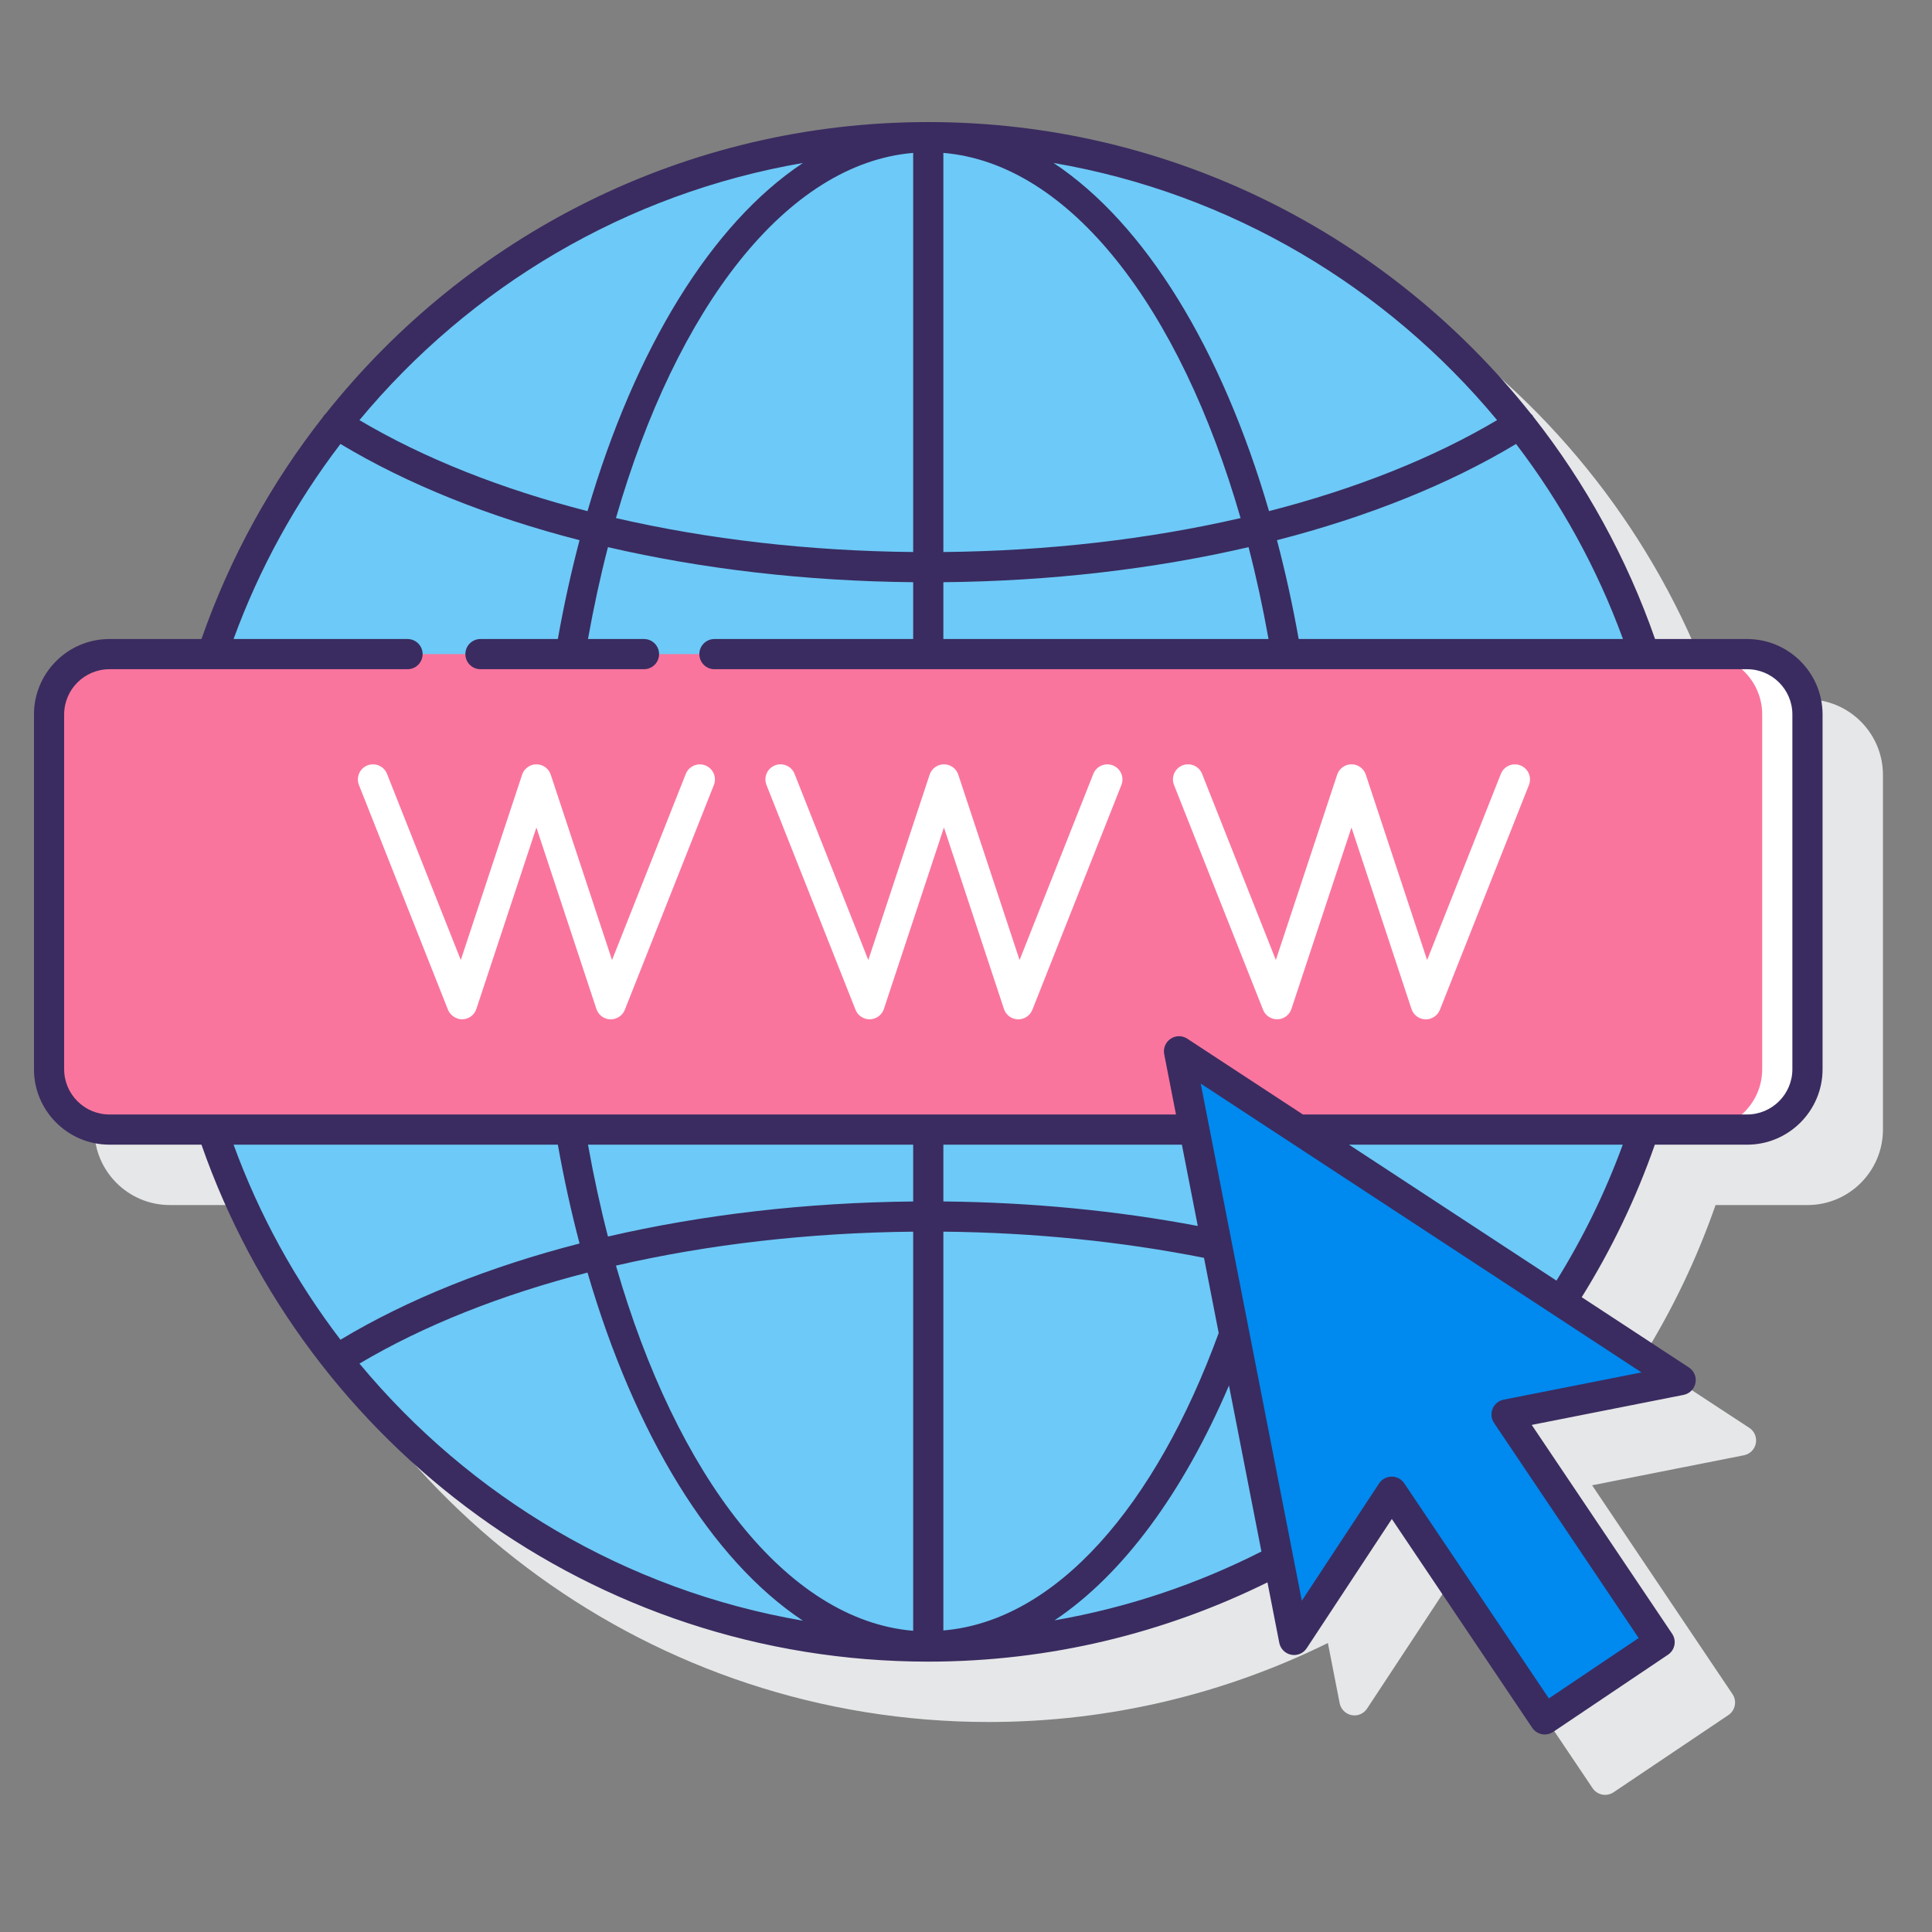
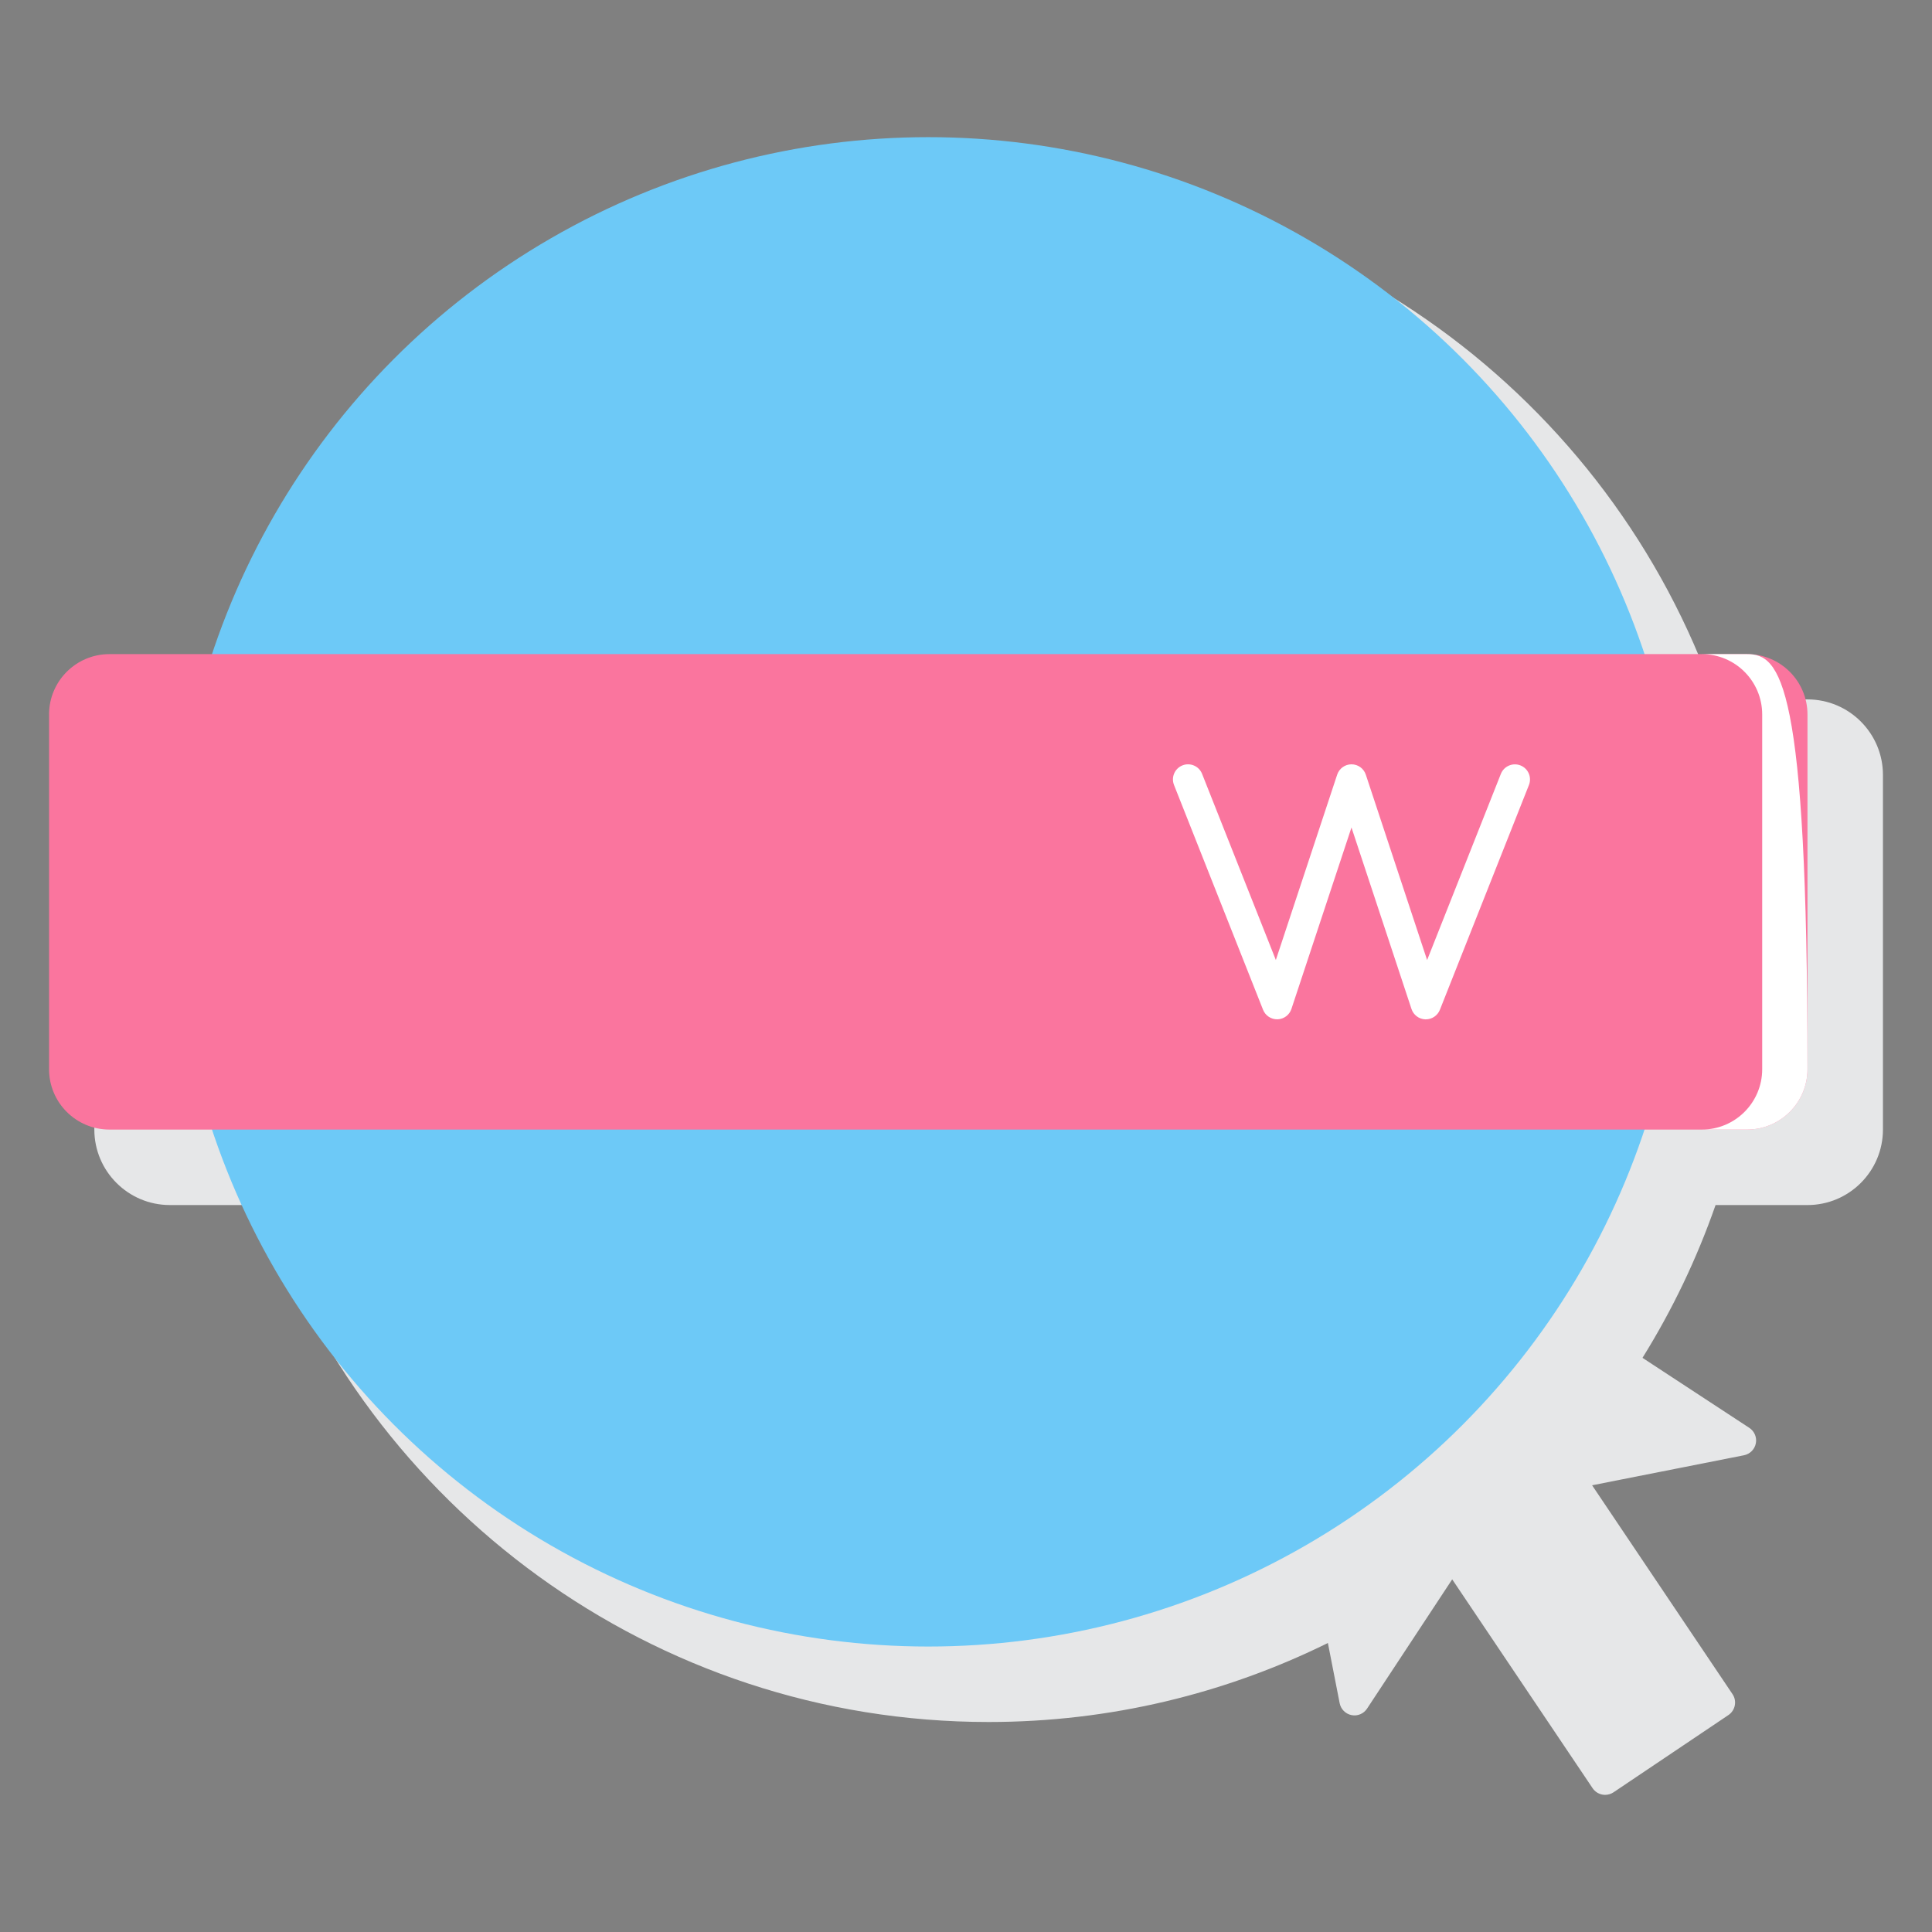
<svg xmlns="http://www.w3.org/2000/svg" version="1.1" id="Layer_1" x="0px" y="0px" viewBox="0 0 128 128" enable-background="new 0 0 128 128" xml:space="preserve">
  <rect x="0" y="0" width="128" height="128" fill="#808080" stroke="none" />
  <g>
    <path fill="#E6E7E8" d="M119.75,46.337h-6.09c-6.947-19.916-25.906-34.25-48.16-34.25s-41.213,14.334-48.16,34.25h-6.09   c-2.757,0-5,2.243-5,5v23.5c0,2.757,2.243,5,5,5h6.09c6.947,19.916,25.906,34.25,48.16,34.25c8.063,0,15.691-1.888,22.476-5.234   l0.78,3.988c0.078,0.399,0.39,0.711,0.788,0.79c0.399,0.081,0.806-0.093,1.028-0.432l5.64-8.563l9.301,13.835   c0.148,0.221,0.378,0.373,0.638,0.424c0.063,0.013,0.128,0.019,0.192,0.019c0.197,0,0.392-0.059,0.558-0.17l7.61-5.116   c0.459-0.309,0.58-0.93,0.272-1.388l-9.302-13.836l10.061-1.989c0.398-0.079,0.71-0.392,0.787-0.79   c0.078-0.399-0.094-0.805-0.434-1.027l-7.076-4.638c1.968-3.161,3.596-6.552,4.841-10.122h6.09c2.757,0,5-2.243,5-5v-23.5   C124.75,48.58,122.507,46.337,119.75,46.337z" />
    <g>
      <circle fill="#6DC9F7" cx="61.5" cy="59.087" r="50" />
      <path fill="#FA759E" d="M115.75,74.837H7.25c-2.209,0-4-1.791-4-4v-23.5c0-2.209,1.791-4,4-4h108.5c2.209,0,4,1.791,4,4v23.5    C119.75,73.046,117.959,74.837,115.75,74.837z" />
-       <path fill="#FFFFFF" d="M115.75,43.337h-3c2.209,0,4,1.791,4,4v23.5c0,2.209-1.791,4-4,4h3c2.209,0,4-1.791,4-4v-23.5    C119.75,45.128,117.959,43.337,115.75,43.337z" />
+       <path fill="#FFFFFF" d="M115.75,43.337h-3c2.209,0,4,1.791,4,4v23.5c0,2.209-1.791,4-4,4h3c2.209,0,4-1.791,4-4C119.75,45.128,117.959,43.337,115.75,43.337z" />
      <g>
-         <polygon fill="#0089EF" points="78.112,69.651 111.347,91.433 99.814,93.714 109.953,108.797 102.343,113.913 92.203,98.83      85.737,108.649    " />
-         <path fill="#3A2C60" d="M115.75,42.337h-6.098c-1.876-5.377-4.619-10.35-8.075-14.741c-0.008-0.014-0.008-0.03-0.016-0.043     c-0.035-0.055-0.086-0.089-0.129-0.135C92.084,15.65,77.662,8.087,61.5,8.087c-16.163,0-30.585,7.563-39.933,19.333     c-0.042,0.045-0.093,0.079-0.128,0.133c-0.009,0.014-0.009,0.029-0.016,0.043c-3.456,4.391-6.199,9.364-8.075,14.741H7.25     c-2.757,0-5,2.243-5,5v23.5c0,2.757,2.243,5,5,5h6.098c6.948,19.915,25.899,34.25,48.152,34.25     c8.066,0,15.688-1.902,22.473-5.251l0.783,4.005c0.078,0.399,0.39,0.711,0.788,0.79c0.397,0.08,0.806-0.092,1.028-0.432     l5.64-8.563l9.301,13.835c0.148,0.221,0.378,0.373,0.638,0.424c0.063,0.013,0.128,0.019,0.192,0.019     c0.197,0,0.392-0.059,0.558-0.17l7.61-5.116c0.459-0.309,0.58-0.93,0.272-1.388l-9.302-13.836l10.061-1.989     c0.398-0.079,0.71-0.392,0.787-0.79c0.078-0.399-0.094-0.805-0.434-1.027l-7.102-4.655c1.966-3.157,3.598-6.539,4.843-10.105     h6.114c2.757,0,5-2.243,5-5v-23.5C120.75,44.58,118.507,42.337,115.75,42.337z M62.5,10.13     c8.391,0.706,15.678,10.259,19.692,24.194c-6.091,1.404-12.768,2.18-19.692,2.249V10.13z M60.5,36.573     c-6.924-0.068-13.601-0.845-19.692-2.249C44.822,20.388,52.109,10.836,60.5,10.13V36.573z M62.5,38.573     c7.1-0.069,13.956-0.872,20.221-2.323c0.506,1.954,0.947,3.989,1.322,6.087H62.5V38.573z M86.041,42.337     c-0.402-2.26-0.884-4.445-1.438-6.548c5.995-1.543,11.383-3.695,15.84-6.376c2.972,3.894,5.373,8.242,7.082,12.924H86.041z      M99.186,27.834c-4.261,2.527-9.396,4.561-15.11,6.029c-3.134-10.748-8.204-19.04-14.273-23.066     C81.551,12.813,91.875,19.027,99.186,27.834z M53.197,10.798c-6.069,4.026-11.139,12.318-14.273,23.066     c-5.714-1.469-10.849-3.502-15.11-6.029C31.125,19.027,41.449,12.813,53.197,10.798z M79.356,81.223     c-5.326-1.006-11.006-1.566-16.856-1.624v-3.762h15.803L79.356,81.223z M60.5,108.044c-8.391-0.706-15.678-10.258-19.692-24.194     c6.091-1.404,12.768-2.181,19.692-2.249V108.044z M62.5,81.6c6.018,0.06,11.846,0.659,17.269,1.736l0.973,4.979     C76.55,99.79,69.961,107.393,62.5,108.022V81.6z M60.5,79.601c-7.1,0.069-13.956,0.872-20.221,2.323     c-0.506-1.954-0.947-3.989-1.322-6.087H60.5V79.601z M36.959,75.837c0.402,2.26,0.884,4.445,1.438,6.548     c-5.995,1.543-11.383,3.695-15.84,6.376c-2.972-3.894-5.373-8.242-7.082-12.924H36.959z M23.816,90.341     c4.261-2.527,9.395-4.562,15.108-6.03c3.134,10.748,8.204,19.039,14.273,23.065C41.45,105.361,31.127,99.148,23.816,90.341z      M69.869,107.351c4.546-3.042,8.529-8.484,11.554-15.557l2.15,10.998C79.321,104.951,74.719,106.51,69.869,107.351z      M99.619,92.732c-0.328,0.065-0.603,0.29-0.729,0.6c-0.128,0.31-0.093,0.662,0.094,0.939l9.582,14.253l-5.95,4.001l-9.582-14.253     c-0.186-0.276-0.497-0.442-0.83-0.442c-0.002,0-0.003,0-0.005,0c-0.335,0.002-0.646,0.171-0.83,0.45l-5.119,7.774l-6.7-34.266     l29.202,19.138L99.619,92.732z M103.12,84.845l-13.746-9.008h18.138C106.353,79.006,104.876,82.019,103.12,84.845z      M118.75,70.837c0,1.654-1.346,3-3,3H86.322l-7.662-5.021c-0.336-0.222-0.773-0.219-1.105,0.006     c-0.334,0.225-0.501,0.627-0.424,1.021l0.781,3.994H7.25c-1.654,0-3-1.346-3-3v-23.5c0-1.654,1.346-3,3-3H27c0.553,0,1-0.447,1-1     s-0.447-1-1-1H15.474c1.709-4.681,4.11-9.03,7.082-12.924c4.458,2.681,9.846,4.833,15.84,6.376     c-0.554,2.103-1.036,4.288-1.438,6.548h-5.126c-0.553,0-1,0.447-1,1s0.447,1,1,1h10.834c0.553,0,1-0.447,1-1s-0.447-1-1-1h-3.71     c0.375-2.098,0.816-4.133,1.322-6.087c6.265,1.451,13.122,2.253,20.221,2.323v3.764H47.333c-0.553,0-1,0.447-1,1s0.447,1,1,1     h68.417c1.654,0,3,1.346,3,3V70.837z" />
-       </g>
+         </g>
      <g>
-         <path fill="#FFFFFF" d="M40.463,67.535c-0.01,0-0.02,0-0.029,0c-0.42-0.013-0.788-0.287-0.92-0.687l-3.976-12.025L31.56,66.847     c-0.132,0.399-0.5,0.673-0.921,0.686c-0.378,0.011-0.803-0.241-0.958-0.632l-5.9-14.894c-0.203-0.514,0.048-1.095,0.562-1.298     c0.513-0.202,1.095,0.048,1.298,0.562l4.887,12.334l4.063-12.28c0.136-0.409,0.518-0.686,0.949-0.686l0,0     c0.432,0,0.814,0.276,0.949,0.687l4.06,12.28l4.886-12.332c0.203-0.514,0.785-0.764,1.298-0.562     c0.514,0.203,0.765,0.784,0.562,1.298l-5.9,14.894C41.241,67.285,40.872,67.535,40.463,67.535z" />
-         <path fill="#FFFFFF" d="M67.464,67.535c-0.01,0-0.02,0-0.029,0c-0.42-0.013-0.788-0.287-0.92-0.687l-3.976-12.025l-3.979,12.023     c-0.132,0.399-0.5,0.673-0.92,0.686c-0.421,0.011-0.804-0.241-0.959-0.632l-5.9-14.894c-0.203-0.514,0.048-1.095,0.562-1.298     c0.513-0.202,1.095,0.048,1.298,0.562l4.887,12.333l4.063-12.279c0.136-0.409,0.518-0.686,0.949-0.686l0,0     c0.432,0,0.814,0.276,0.949,0.687l4.061,12.28l4.885-12.332c0.203-0.514,0.785-0.764,1.298-0.562     c0.514,0.203,0.765,0.784,0.562,1.298l-5.899,14.894C68.242,67.285,67.873,67.535,67.464,67.535z" />
        <path fill="#FFFFFF" d="M94.464,67.535c-0.01,0-0.02,0-0.029,0c-0.42-0.013-0.788-0.287-0.92-0.687l-3.976-12.025l-3.979,12.023     c-0.132,0.399-0.5,0.673-0.92,0.686c-0.42,0.011-0.804-0.241-0.959-0.632l-5.9-14.894c-0.203-0.514,0.048-1.095,0.562-1.298     c0.513-0.202,1.095,0.048,1.298,0.562l4.887,12.333l4.063-12.279c0.136-0.409,0.518-0.686,0.949-0.686l0,0     c0.432,0,0.814,0.276,0.949,0.687l4.061,12.281l4.886-12.333c0.203-0.514,0.786-0.764,1.298-0.562     c0.514,0.203,0.765,0.784,0.562,1.298l-5.9,14.894C95.242,67.285,94.873,67.535,94.464,67.535z" />
      </g>
    </g>
  </g>
</svg>